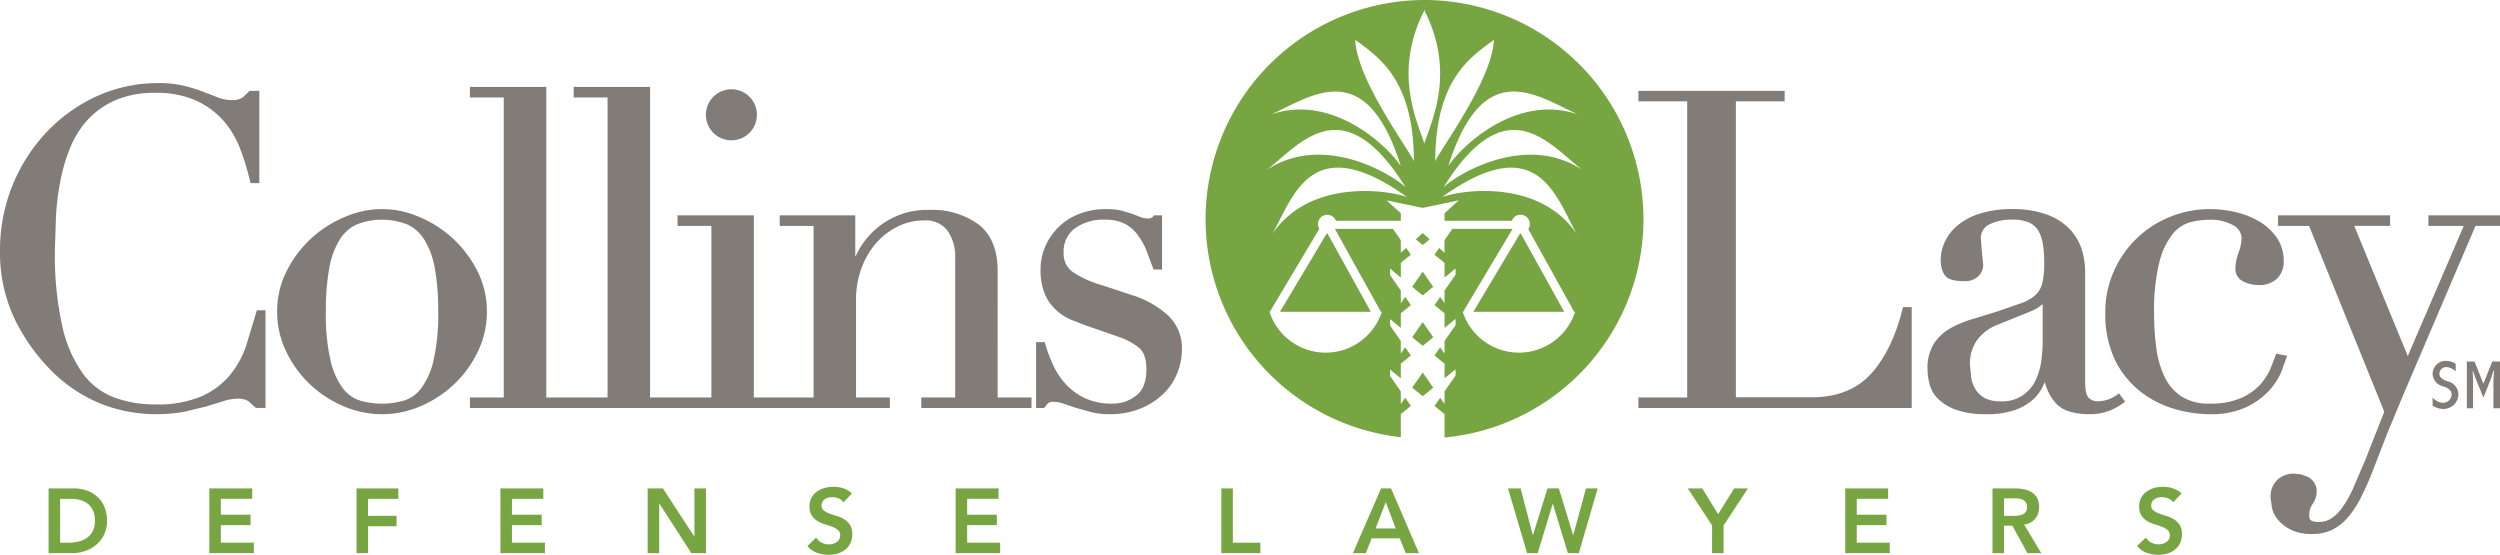
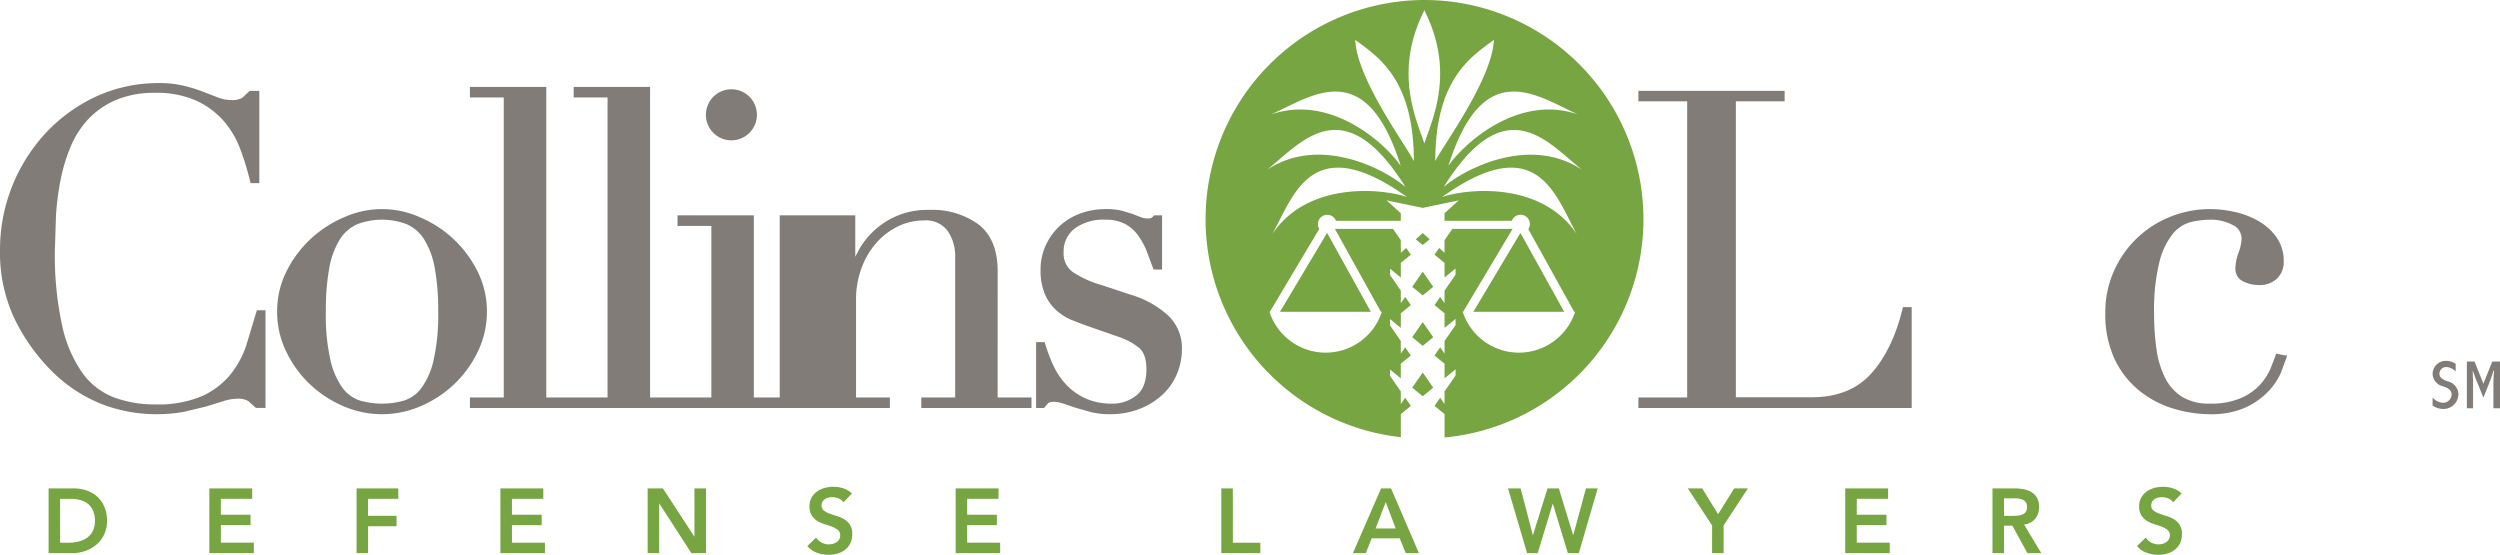
<svg xmlns="http://www.w3.org/2000/svg" id="Group_13" data-name="Group 13" width="504" height="111.841" viewBox="0 0 504 111.841">
  <defs>
    <clipPath id="clip-path">
      <rect id="Rectangle_9" data-name="Rectangle 9" width="504" height="111.841" fill="none" />
    </clipPath>
  </defs>
  <g id="Group_12" data-name="Group 12" clip-path="url(#clip-path)">
    <path id="Path_8" data-name="Path 8" d="M49.648,69.628a18.88,18.88,0,0,1-3.285,5.984,15.908,15.908,0,0,1-5.7,4.273,22.631,22.631,0,0,1-9.379,1.643,23.45,23.45,0,0,1-8.265-1.4,14.017,14.017,0,0,1-6.32-4.826,25.9,25.9,0,0,1-4.136-9.517,66.2,66.2,0,0,1-1.5-15.35l.224-6.947a53.808,53.808,0,0,1,.927-7.225,34.864,34.864,0,0,1,2.049-6.751,18.666,18.666,0,0,1,3.594-5.555,16.785,16.785,0,0,1,5.528-3.807,19.862,19.862,0,0,1,7.895-1.432,19.408,19.408,0,0,1,8.272,1.572,16.653,16.653,0,0,1,5.487,4.028,18.6,18.6,0,0,1,3.373,5.67,53.956,53.956,0,0,1,2.02,6.591l.081.336h1.767v-18.6H50.345l-.162.149-1.307,1.223a3.875,3.875,0,0,1-2.263.489,7.393,7.393,0,0,1-2.595-.5l-3.089-1.187a31.252,31.252,0,0,0-3.871-1.2,21.007,21.007,0,0,0-4.976-.537,29.878,29.878,0,0,0-12.773,2.739A32.538,32.538,0,0,0,9.158,26.882,34.627,34.627,0,0,0,0,50.436a31.218,31.218,0,0,0,2.967,13.9,38.737,38.737,0,0,0,7.36,10.372,29.917,29.917,0,0,0,10.117,6.729A30.4,30.4,0,0,0,31.453,83.5a31.279,31.279,0,0,0,5.578-.464l4.521-1.086c.005,0,3.554-1.1,3.554-1.1a9.242,9.242,0,0,1,2.75-.468,3.881,3.881,0,0,1,2.218.492l1.482,1.334.2.034h1.77V62.55H51.785Z" fill="#827c78" />
    <path id="Path_9" data-name="Path 9" d="M98.163,62.83a17.9,17.9,0,0,0-1.968-8.274A22.823,22.823,0,0,0,91.213,48a23.1,23.1,0,0,0-6.791-4.3,18.541,18.541,0,0,0-14.815,0A22.914,22.914,0,0,0,57.833,54.556a17.878,17.878,0,0,0-1.961,8.274A18.218,18.218,0,0,0,57.7,70.876a22.439,22.439,0,0,0,4.751,6.562A22.676,22.676,0,0,0,69.2,81.871a19.525,19.525,0,0,0,15.629,0,22.7,22.7,0,0,0,6.747-4.433,22.461,22.461,0,0,0,4.758-6.562,18.353,18.353,0,0,0,1.826-8.046M87.382,72.74A15.134,15.134,0,0,1,84.9,78.3a7.018,7.018,0,0,1-3.5,2.471,16.278,16.278,0,0,1-8.772,0,7.06,7.06,0,0,1-3.5-2.468,15.158,15.158,0,0,1-2.475-5.56,40.673,40.673,0,0,1-.959-9.91A46.964,46.964,0,0,1,66.389,54a16.444,16.444,0,0,1,2.1-5.7,7.985,7.985,0,0,1,3.479-3.073,14.006,14.006,0,0,1,10.084,0A7.94,7.94,0,0,1,85.532,48.3,16.356,16.356,0,0,1,87.639,54a46.989,46.989,0,0,1,.7,8.829,41.012,41.012,0,0,1-.961,9.91" fill="#827c78" />
    <path id="Path_10" data-name="Path 10" d="M147.451,28.29a5.149,5.149,0,0,0,3.642-8.782,5.144,5.144,0,0,0-8.784,3.638,5.135,5.135,0,0,0,5.142,5.144" fill="#827c78" />
-     <path id="Path_11" data-name="Path 11" d="M201.128,54.647c0-4.267-1.3-7.43-3.858-9.4a15.768,15.768,0,0,0-9.829-2.931,15.684,15.684,0,0,0-11.246,4.2,15.973,15.973,0,0,0-2.879,3.561s-.453.86-.893,1.683V43.41H157.19v2.135h6.828V80.13H151.974V43.41H136.586v2.135h6.825V80.13H131.055v-62.6h-15.4v2.118h6.828V80.13H110.132v-62.6h-15.4v2.118h6.825V80.13H94.735v2.119H179.4V80.128h-6.823V60.511a18.228,18.228,0,0,1,1.089-6.412,16.023,16.023,0,0,1,2.974-5.1,13.887,13.887,0,0,1,4.393-3.358,11.914,11.914,0,0,1,5.224-1.2A5.47,5.47,0,0,1,191,46.486a8.913,8.913,0,0,1,1.563,5.42V80.128h-6.829v2.121h22.218V80.128h-6.828Z" fill="#827c78" />
+     <path id="Path_11" data-name="Path 11" d="M201.128,54.647c0-4.267-1.3-7.43-3.858-9.4a15.768,15.768,0,0,0-9.829-2.931,15.684,15.684,0,0,0-11.246,4.2,15.973,15.973,0,0,0-2.879,3.561s-.453.86-.893,1.683V43.41H157.19v2.135V80.13H151.974V43.41H136.586v2.135h6.825V80.13H131.055v-62.6h-15.4v2.118h6.828V80.13H110.132v-62.6h-15.4v2.118h6.825V80.13H94.735v2.119H179.4V80.128h-6.823V60.511a18.228,18.228,0,0,1,1.089-6.412,16.023,16.023,0,0,1,2.974-5.1,13.887,13.887,0,0,1,4.393-3.358,11.914,11.914,0,0,1,5.224-1.2A5.47,5.47,0,0,1,191,46.486a8.913,8.913,0,0,1,1.563,5.42V80.128h-6.829v2.121h22.218V80.128h-6.828Z" fill="#827c78" />
    <path id="Path_12" data-name="Path 12" d="M228.48,59.582l-6.46-2.132a20.479,20.479,0,0,1-5.781-2.64,4.548,4.548,0,0,1-1.809-3.949,5.747,5.747,0,0,1,2.188-4.761,9.817,9.817,0,0,1,6.32-1.809,8.4,8.4,0,0,1,3.665.753,7.478,7.478,0,0,1,2.594,2.1,14.991,14.991,0,0,1,1.846,3.149l1.507,4.019.316.023h1.406V43.411h-1.636l-.133.187a1.182,1.182,0,0,1-1.056.44,3.727,3.727,0,0,1-1.507-.273l-1.627-.641c-.009,0-2.116-.638-2.116-.638a13.259,13.259,0,0,0-3.259-.332,14.779,14.779,0,0,0-5.25.923,12.219,12.219,0,0,0-4.172,2.59,12.387,12.387,0,0,0-2.73,3.881,11.581,11.581,0,0,0-1.007,4.813,12.268,12.268,0,0,0,.88,4.959,9.508,9.508,0,0,0,2.261,3.2,10.922,10.922,0,0,0,2.99,1.934l2.9,1.121,6.875,2.39a13.153,13.153,0,0,1,3.879,2.1c1.033.824,1.555,2.3,1.555,4.395,0,2.439-.691,4.215-2.049,5.276a7.606,7.606,0,0,1-4.786,1.635,12.808,12.808,0,0,1-5.568-1.107,12.5,12.5,0,0,1-3.893-2.861,14.822,14.822,0,0,1-2.543-3.872,32.778,32.778,0,0,1-1.572-4.235l-.09-.316h-1.742V82.249h1.613l.176-.214.623-.74a1.742,1.742,0,0,1,1.13-.287,6.156,6.156,0,0,1,1.986.377l2.529.846,3.033.858a15.625,15.625,0,0,0,3.711.415,16.233,16.233,0,0,0,6.142-1.1,14.5,14.5,0,0,0,4.589-2.882,11.944,11.944,0,0,0,2.888-4.192,12.906,12.906,0,0,0,.98-4.864,9.048,9.048,0,0,0-2.807-6.887,19.135,19.135,0,0,0-6.988-4" fill="#827c78" />
    <path id="Path_13" data-name="Path 13" d="M383.556,62.257c-1.339,5.512-3.475,9.921-6.365,13.1-2.859,3.143-6.862,4.734-11.9,4.734H349.952V20.431h9.833V18.317H330.3v2.117h9.834v59.7H330.3v2.116h55.1V61.919h-1.765Z" fill="#827c78" />
-     <path id="Path_14" data-name="Path 14" d="M426.836,79.562a6.859,6.859,0,0,1-1.911,1,6.049,6.049,0,0,1-1.9.334,2.522,2.522,0,0,1-1.988-.742c-.3-.35-.674-1.18-.674-3.173V54.855a15.122,15.122,0,0,0-.731-4.706,10.612,10.612,0,0,0-2.5-4.082,12.326,12.326,0,0,0-4.6-2.861,20.26,20.26,0,0,0-6.986-1.052,21.036,21.036,0,0,0-6.126.822,13.49,13.49,0,0,0-4.492,2.247,9.833,9.833,0,0,0-2.739,3.292,8.641,8.641,0,0,0-.937,3.917,5.4,5.4,0,0,0,.77,2.99c.55.846,1.85,1.259,3.946,1.259a3.926,3.926,0,0,0,2.838-.964,3.188,3.188,0,0,0,1.007-2.4l-.237-2.236-.235-2.9a3.042,3.042,0,0,1,1.69-2.931,9.935,9.935,0,0,1,4.655-.968,8.18,8.18,0,0,1,3.38.582,4.087,4.087,0,0,1,1.859,1.647,7.555,7.555,0,0,1,.925,2.726,24.9,24.9,0,0,1,.262,3.745,17.27,17.27,0,0,1-.383,4.1,4.953,4.953,0,0,1-1.345,2.367,8.273,8.273,0,0,1-2.825,1.638l-4.82,1.677-4.912,1.505a22.065,22.065,0,0,0-4.528,1.854,9.708,9.708,0,0,0-3.4,3.114,9.3,9.3,0,0,0-1.31,5.212,11.6,11.6,0,0,0,.419,3,6.429,6.429,0,0,0,1.749,2.992,10.1,10.1,0,0,0,3.617,2.184,17.63,17.63,0,0,0,6.108.873,16.965,16.965,0,0,0,5.555-.779,11.066,11.066,0,0,0,3.563-1.949,8.292,8.292,0,0,0,2.008-2.435s.345-.7.636-1.3a9.836,9.836,0,0,0,2.466,4.519c1.345,1.289,3.52,1.941,6.456,1.941a10.814,10.814,0,0,0,4.059-.681,12.527,12.527,0,0,0,2.854-1.578l.336-.261L427.2,79.305ZM411.8,69.025a28.65,28.65,0,0,1-.3,3.879,12.964,12.964,0,0,1-1.2,3.9,7.313,7.313,0,0,1-7.065,4.1,6.373,6.373,0,0,1-3.094-.656,4.959,4.959,0,0,1-1.825-1.675,6.588,6.588,0,0,1-.911-2.38l-.264-2.674a8.315,8.315,0,0,1,1.423-4.946,9.274,9.274,0,0,1,4.129-3.1L409.3,62.8a7.92,7.92,0,0,0,2.5-1.5Z" fill="#827c78" />
    <path id="Path_15" data-name="Path 15" d="M461.1,71.694l-.512-.063-1.69-.339-1.189,3.08a12.005,12.005,0,0,1-2.1,3.2,11.481,11.481,0,0,1-3.845,2.683,15.182,15.182,0,0,1-6.244,1.112,10.287,10.287,0,0,1-5.652-1.392,9.618,9.618,0,0,1-3.393-3.822,18.5,18.5,0,0,1-1.728-5.763,50.043,50.043,0,0,1-.481-7.119,40.382,40.382,0,0,1,1.087-10.521,14.725,14.725,0,0,1,2.744-5.684,6.984,6.984,0,0,1,3.583-2.3,17.464,17.464,0,0,1,3.935-.474,9.313,9.313,0,0,1,4.486,1.058,3.038,3.038,0,0,1,1.8,2.778,9.057,9.057,0,0,1-.6,2.791,9.858,9.858,0,0,0-.647,3.17,2.784,2.784,0,0,0,1.62,2.667,6.993,6.993,0,0,0,3.077.711,5.068,5.068,0,0,0,3.723-1.329,4.624,4.624,0,0,0,1.325-3.387,8.26,8.26,0,0,0-1.46-4.93,11.328,11.328,0,0,0-3.6-3.243,16.852,16.852,0,0,0-4.722-1.83,22.588,22.588,0,0,0-5.014-.593,21.357,21.357,0,0,0-8.192,1.593,20.791,20.791,0,0,0-11.287,11,20.146,20.146,0,0,0-1.69,8.256,21.3,21.3,0,0,0,1.966,9.6A18.305,18.305,0,0,0,431.5,78.93a20.425,20.425,0,0,0,6.812,3.493,25.569,25.569,0,0,0,7.123,1.081,16.846,16.846,0,0,0,7.421-1.426,15.142,15.142,0,0,0,4.563-3.3,13.32,13.32,0,0,0,2.468-3.757Z" fill="#827c78" />
-     <path id="Path_16" data-name="Path 16" d="M503.553,43.411H489.564v2.132h7.13c-.488,1.133-10.54,24.5-11.287,26.244-.722-1.76-10.327-25.136-10.794-26.257l7.232.013V43.411H459.257v2.132h6.254c.217.54,15.03,37.14,15.158,37.458-.122.316-3.838,9.754-3.838,9.754l-2.554,5.952a22.4,22.4,0,0,1-2.261,3.865,7.486,7.486,0,0,1-2.213,2.053,4.87,4.87,0,0,1-2.4.612,3.053,3.053,0,0,1-1.467-.3c-.261-.155-.4-.53-.4-1.128a3.788,3.788,0,0,1,.684-2.191,4.577,4.577,0,0,0,.823-2.6,2.994,2.994,0,0,0-.519-1.76,3.731,3.731,0,0,0-1.211-1.1l-1.465-.539c.005,0-1.4-.138-1.4-.138a4.8,4.8,0,0,0-3.306,1.223,4.659,4.659,0,0,0-1.394,3.66l.286,2.058a5.829,5.829,0,0,0,1.234,2.4,8.342,8.342,0,0,0,2.577,1.979,9.5,9.5,0,0,0,4.326.846,9.1,9.1,0,0,0,3.905-.794,10.122,10.122,0,0,0,3.1-2.363,19.2,19.2,0,0,0,2.683-3.991,60.574,60.574,0,0,0,2.5-5.625l3.012-7.755,3.186-7.645c0-.006,13.348-31.225,14.508-33.942H504V43.411Z" fill="#827c78" />
    <path id="Path_17" data-name="Path 17" d="M286.821,79.877l2.114-1.731L286.821,75.1,284.7,78.146Z" fill="#76a541" />
    <path id="Path_18" data-name="Path 18" d="M288.22,48.244l-1.4-1.266-1.406,1.261,1.406,1.151Z" fill="#76a541" />
    <path id="Path_19" data-name="Path 19" d="M286.821,59.551l2.114-1.728-2.114-3.051L284.7,57.823Z" fill="#76a541" />
    <path id="Path_20" data-name="Path 20" d="M284.7,67.984l2.121,1.733,2.114-1.733-2.114-3.048Z" fill="#76a541" />
    <path id="Path_21" data-name="Path 21" d="M306.576,47.058l-.034,0c-.027,0-.054-.009-.081-.009-1.291,2.153-7.543,12.642-9.434,15.808h18.315c-1.74-3.127-7.55-13.608-8.766-15.8" fill="#76a541" />
    <path id="Path_22" data-name="Path 22" d="M287.164,0a44.2,44.2,0,0,0-4.946,88.113,1.673,1.673,0,0,0,.187,0V83.48l2.024-1.654-1.137-1.647L282.4,81.45V78.911l-2.175-3.145V74.489l2.175,1.782V73.32l2.024-1.654-1.137-1.649-.887,1.27V68.746L280.23,65.6v-1.28l2.175,1.787V63.155l2.024-1.654-1.137-1.647-.887,1.27V58.582l-2.175-3.146V54.161l2.175,1.785V52.993l2.024-1.656-.934-1.354-1.09.979V48.421l-1.579-2.279H269.181a.234.234,0,0,0-.034.055l9.244,16.663h.192a11.912,11.912,0,0,1-22.66,0h.072l9.968-16.715a1.946,1.946,0,0,1-.27-.968,1.878,1.878,0,0,1,3.637-.657H282.4V42.99l-2.87-2.6,7.286,1.521,7.279-1.521-2.879,2.6v1.53h13.572a1.874,1.874,0,1,1,3.323,1.677l9.247,16.663h.189a11.914,11.914,0,0,1-22.662,0h.081l9.971-16.715-12.142,0-1.579,2.279v2.541l-1.083-.979-.939,1.354,2.022,1.656v2.953l2.222-1.821v1.25l-2.222,3.209v2.54l-.878-1.27L289.2,61.5l2.022,1.654v2.951l2.222-1.818v1.25l-2.222,3.211v2.538l-.887-1.27L289.2,71.666l2.022,1.654v2.954l2.222-1.821V75.7l-2.222,3.211V81.45l-.878-1.271L289.2,81.826l2.022,1.654v4.693a1.837,1.837,0,0,0,.257,0A44.194,44.194,0,0,0,287.164,0m31.022,23.092c-12.225-4.272-23.3,6.074-26.2,10.37,7.106-22.575,18.071-13.949,26.2-10.37M282.4,33.462c-2.9-4.3-13.978-14.642-26.205-10.37,8.129-3.579,19.1-12.2,26.205,10.37m-27.024.81c6.963-5.508,15.417-16.62,27.974,3.443-3.886-3.432-17.207-10.652-27.974-3.443m1.11,12.931c4.332-7.746,7.92-21.241,27.164-7.484-4.9-1.688-19.966-3.281-27.164,7.484M273.222,8.037c4.393,3.3,11.814,7.7,11.814,24.457-1.094-2.473-11.537-16.485-11.814-24.457M287.11,2.164V2a.79.79,0,0,1,.034.081c.02-.03.029-.057.049-.081v.164c6.189,12.284,1.6,21.832-.049,26.758-1.636-4.926-6.223-14.474-.034-26.758m14.052,5.873c-.277,7.972-10.717,21.984-11.812,24.457,0-16.762,7.419-21.156,11.812-24.457M290.727,39.719c19.257-13.757,22.836-.262,27.161,7.484-7.188-10.765-22.254-9.172-27.161-7.484m.311-2c12.552-20.063,21-8.951,27.967-3.443-10.76-7.209-24.088.011-27.967,3.443" fill="#76a541" />
    <path id="Path_23" data-name="Path 23" d="M267.484,47.05c-1.284,2.155-7.55,12.642-9.441,15.81h18.322c-1.737-3.129-7.536-13.61-8.759-15.8l-.034,0c-.034,0-.061-.009-.088-.009" fill="#76a541" />
    <path id="Path_24" data-name="Path 24" d="M495.066,74.9a2.764,2.764,0,0,0-1.825-.9,1.36,1.36,0,0,0-1.453,1.327c0,.938.981,1.3,1.6,1.534a2.746,2.746,0,0,1,2.225,2.642,3.013,3.013,0,0,1-3.069,2.947,3.917,3.917,0,0,1-2.132-.69V80.137a3.021,3.021,0,0,0,2.051,1.065,1.726,1.726,0,0,0,1.782-1.642c0-1.054-1.008-1.426-1.631-1.647a2.717,2.717,0,0,1-2.2-2.505,2.638,2.638,0,0,1,2.752-2.656,3.412,3.412,0,0,1,1.9.61Z" fill="#827c78" />
    <path id="Path_25" data-name="Path 25" d="M498.869,72.891l1.785,4.468,1.782-4.468H504v9.42h-1.327v-4.8a25.617,25.617,0,0,1,.138-2.78h-.138a24.117,24.117,0,0,1-.83,2.448l-1.189,2.976-1.44-3.542a.179.179,0,0,0-.027-.07c-.248-.634-.469-1.232-.62-1.726h-.073c.014.232.073,1.906.073,2v5.492h-1.246v-9.42Z" fill="#827c78" />
    <path id="Path_26" data-name="Path 26" d="M9.794,98.463h5.142a7.851,7.851,0,0,1,2.486.4,6.109,6.109,0,0,1,2.12,1.207,5.886,5.886,0,0,1,1.472,2.036,6.933,6.933,0,0,1,.553,2.883,6.222,6.222,0,0,1-.634,2.9,6.146,6.146,0,0,1-1.642,2.025,6.956,6.956,0,0,1-2.228,1.2,7.8,7.8,0,0,1-2.4.4H9.794Zm4.053,10.946a8.22,8.22,0,0,0,2.056-.251,4.8,4.8,0,0,0,1.685-.773,3.682,3.682,0,0,0,1.133-1.364,4.559,4.559,0,0,0,.414-2.035,5,5,0,0,0-.37-2.025,3.5,3.5,0,0,0-1.021-1.374,4.307,4.307,0,0,0-1.546-.773,7.278,7.278,0,0,0-1.964-.248H12.117v8.843Z" fill="#76a541" />
    <path id="Path_27" data-name="Path 27" d="M42.2,98.463h8.643v2.1H44.525v3.206h5.986v2.1H44.525v3.538h6.648v2.1H42.2Z" fill="#76a541" />
    <path id="Path_28" data-name="Path 28" d="M71.884,98.463H80.3v2.1h-6.1v3.426h5.746v2.1H74.208v5.417H71.884Z" fill="#76a541" />
    <path id="Path_29" data-name="Path 29" d="M100.886,98.463h8.643v2.1H103.21v3.206H109.2v2.1H103.21v3.538h6.648v2.1h-8.972Z" fill="#76a541" />
    <path id="Path_30" data-name="Path 30" d="M130.566,98.463h3.077l6.319,9.691H140V98.463h2.324v13.046h-2.948l-6.452-10h-.033v10h-2.324Z" fill="#76a541" />
    <path id="Path_31" data-name="Path 31" d="M170.05,101.265a2.155,2.155,0,0,0-.987-.784,3.438,3.438,0,0,0-1.3-.247,3.3,3.3,0,0,0-.78.091,2.048,2.048,0,0,0-.682.3,1.5,1.5,0,0,0-.489.525,1.485,1.485,0,0,0-.186.763,1.207,1.207,0,0,0,.461,1.015,4.588,4.588,0,0,0,1.143.607c.455.173.95.339,1.493.5a6.11,6.11,0,0,1,1.492.662,3.718,3.718,0,0,1,1.143,1.126,3.34,3.34,0,0,1,.458,1.859,4.106,4.106,0,0,1-.386,1.835,3.736,3.736,0,0,1-1.042,1.3,4.525,4.525,0,0,1-1.519.774,6.449,6.449,0,0,1-1.822.257,6.8,6.8,0,0,1-2.34-.407,4.481,4.481,0,0,1-1.937-1.363l1.75-1.693a2.982,2.982,0,0,0,1.116,1,3.155,3.155,0,0,0,1.465.36,3.078,3.078,0,0,0,.811-.112,2.485,2.485,0,0,0,.736-.333,1.725,1.725,0,0,0,.536-.559,1.536,1.536,0,0,0,.2-.784,1.362,1.362,0,0,0-.458-1.106,4.027,4.027,0,0,0-1.143-.654c-.454-.18-.953-.346-1.492-.506a6.321,6.321,0,0,1-1.493-.654,3.683,3.683,0,0,1-1.143-1.106,3.316,3.316,0,0,1-.461-1.852,3.5,3.5,0,0,1,.417-1.751A3.789,3.789,0,0,1,164.7,99.1a4.7,4.7,0,0,1,1.54-.729,6.588,6.588,0,0,1,1.768-.238,6.406,6.406,0,0,1,2,.312,4.636,4.636,0,0,1,1.743,1.031Z" fill="#76a541" />
    <path id="Path_32" data-name="Path 32" d="M192.658,98.463H201.3v2.1h-6.319v3.206h5.986v2.1h-5.986v3.538h6.648v2.1h-8.972Z" fill="#76a541" />
    <path id="Path_33" data-name="Path 33" d="M246.218,98.463h2.324v10.946h5.542v2.1h-7.866Z" fill="#76a541" />
    <path id="Path_34" data-name="Path 34" d="M278.425,98.463h2.008l5.621,13.046H283.4l-1.217-2.985h-5.655l-1.18,2.985h-2.6Zm2.948,8.07-2.008-5.305-2.045,5.305Z" fill="#76a541" />
    <path id="Path_35" data-name="Path 35" d="M304.018,98.463h2.544l2.449,9.4h.037l2.931-9.4h2.283l2.873,9.4h.037l2.561-9.4h2.361l-3.8,13.046h-2.211l-3.022-9.932h-.038L310,111.509h-2.137Z" fill="#76a541" />
    <path id="Path_36" data-name="Path 36" d="M345.16,105.925l-4.9-7.462h2.91l3.2,5.2,3.243-5.2h2.765l-4.9,7.462v5.583h-2.32Z" fill="#76a541" />
    <path id="Path_37" data-name="Path 37" d="M372,98.463h8.643v2.1h-6.319v3.206h5.986v2.1h-5.986v3.538h6.648v2.1H372Z" fill="#76a541" />
    <path id="Path_38" data-name="Path 38" d="M401.685,98.463h4.531a9.332,9.332,0,0,1,1.814.176,4.638,4.638,0,0,1,1.557.6,3.172,3.172,0,0,1,1.09,1.143,3.721,3.721,0,0,1,.4,1.825,3.639,3.639,0,0,1-.784,2.378,3.351,3.351,0,0,1-2.236,1.16l3.464,5.767h-2.8L405.7,105.98h-1.693v5.529h-2.323Zm4.128,5.529c.332,0,.661-.017.993-.047a2.989,2.989,0,0,0,.913-.221,1.559,1.559,0,0,0,.672-.533,1.7,1.7,0,0,0,.257-1,1.6,1.6,0,0,0-.238-.922,1.5,1.5,0,0,0-.626-.526,2.965,2.965,0,0,0-.858-.231,7.773,7.773,0,0,0-.909-.054h-2.009v3.538Z" fill="#76a541" />
    <path id="Path_39" data-name="Path 39" d="M438.111,101.265a2.155,2.155,0,0,0-.987-.784,3.438,3.438,0,0,0-1.3-.247,3.3,3.3,0,0,0-.78.091,2.047,2.047,0,0,0-.682.3,1.5,1.5,0,0,0-.489.525,1.485,1.485,0,0,0-.186.763,1.207,1.207,0,0,0,.461,1.015,4.589,4.589,0,0,0,1.143.607c.455.173.95.339,1.493.5a6.11,6.11,0,0,1,1.492.662,3.718,3.718,0,0,1,1.143,1.126,3.34,3.34,0,0,1,.458,1.859,4.107,4.107,0,0,1-.386,1.835,3.736,3.736,0,0,1-1.042,1.3,4.525,4.525,0,0,1-1.519.774,6.449,6.449,0,0,1-1.822.257,6.8,6.8,0,0,1-2.34-.407,4.481,4.481,0,0,1-1.937-1.363l1.75-1.693a2.982,2.982,0,0,0,1.116,1,3.155,3.155,0,0,0,1.465.36,3.078,3.078,0,0,0,.811-.112,2.485,2.485,0,0,0,.736-.333,1.725,1.725,0,0,0,.536-.559,1.536,1.536,0,0,0,.2-.784,1.362,1.362,0,0,0-.458-1.106,4.027,4.027,0,0,0-1.143-.654c-.454-.18-.953-.346-1.492-.506a6.322,6.322,0,0,1-1.493-.654,3.684,3.684,0,0,1-1.143-1.106,3.316,3.316,0,0,1-.461-1.852,3.5,3.5,0,0,1,.417-1.751,3.789,3.789,0,0,1,1.085-1.224,4.7,4.7,0,0,1,1.54-.729,6.588,6.588,0,0,1,1.768-.238,6.406,6.406,0,0,1,2,.312,4.637,4.637,0,0,1,1.743,1.031Z" fill="#76a541" />
  </g>
</svg>